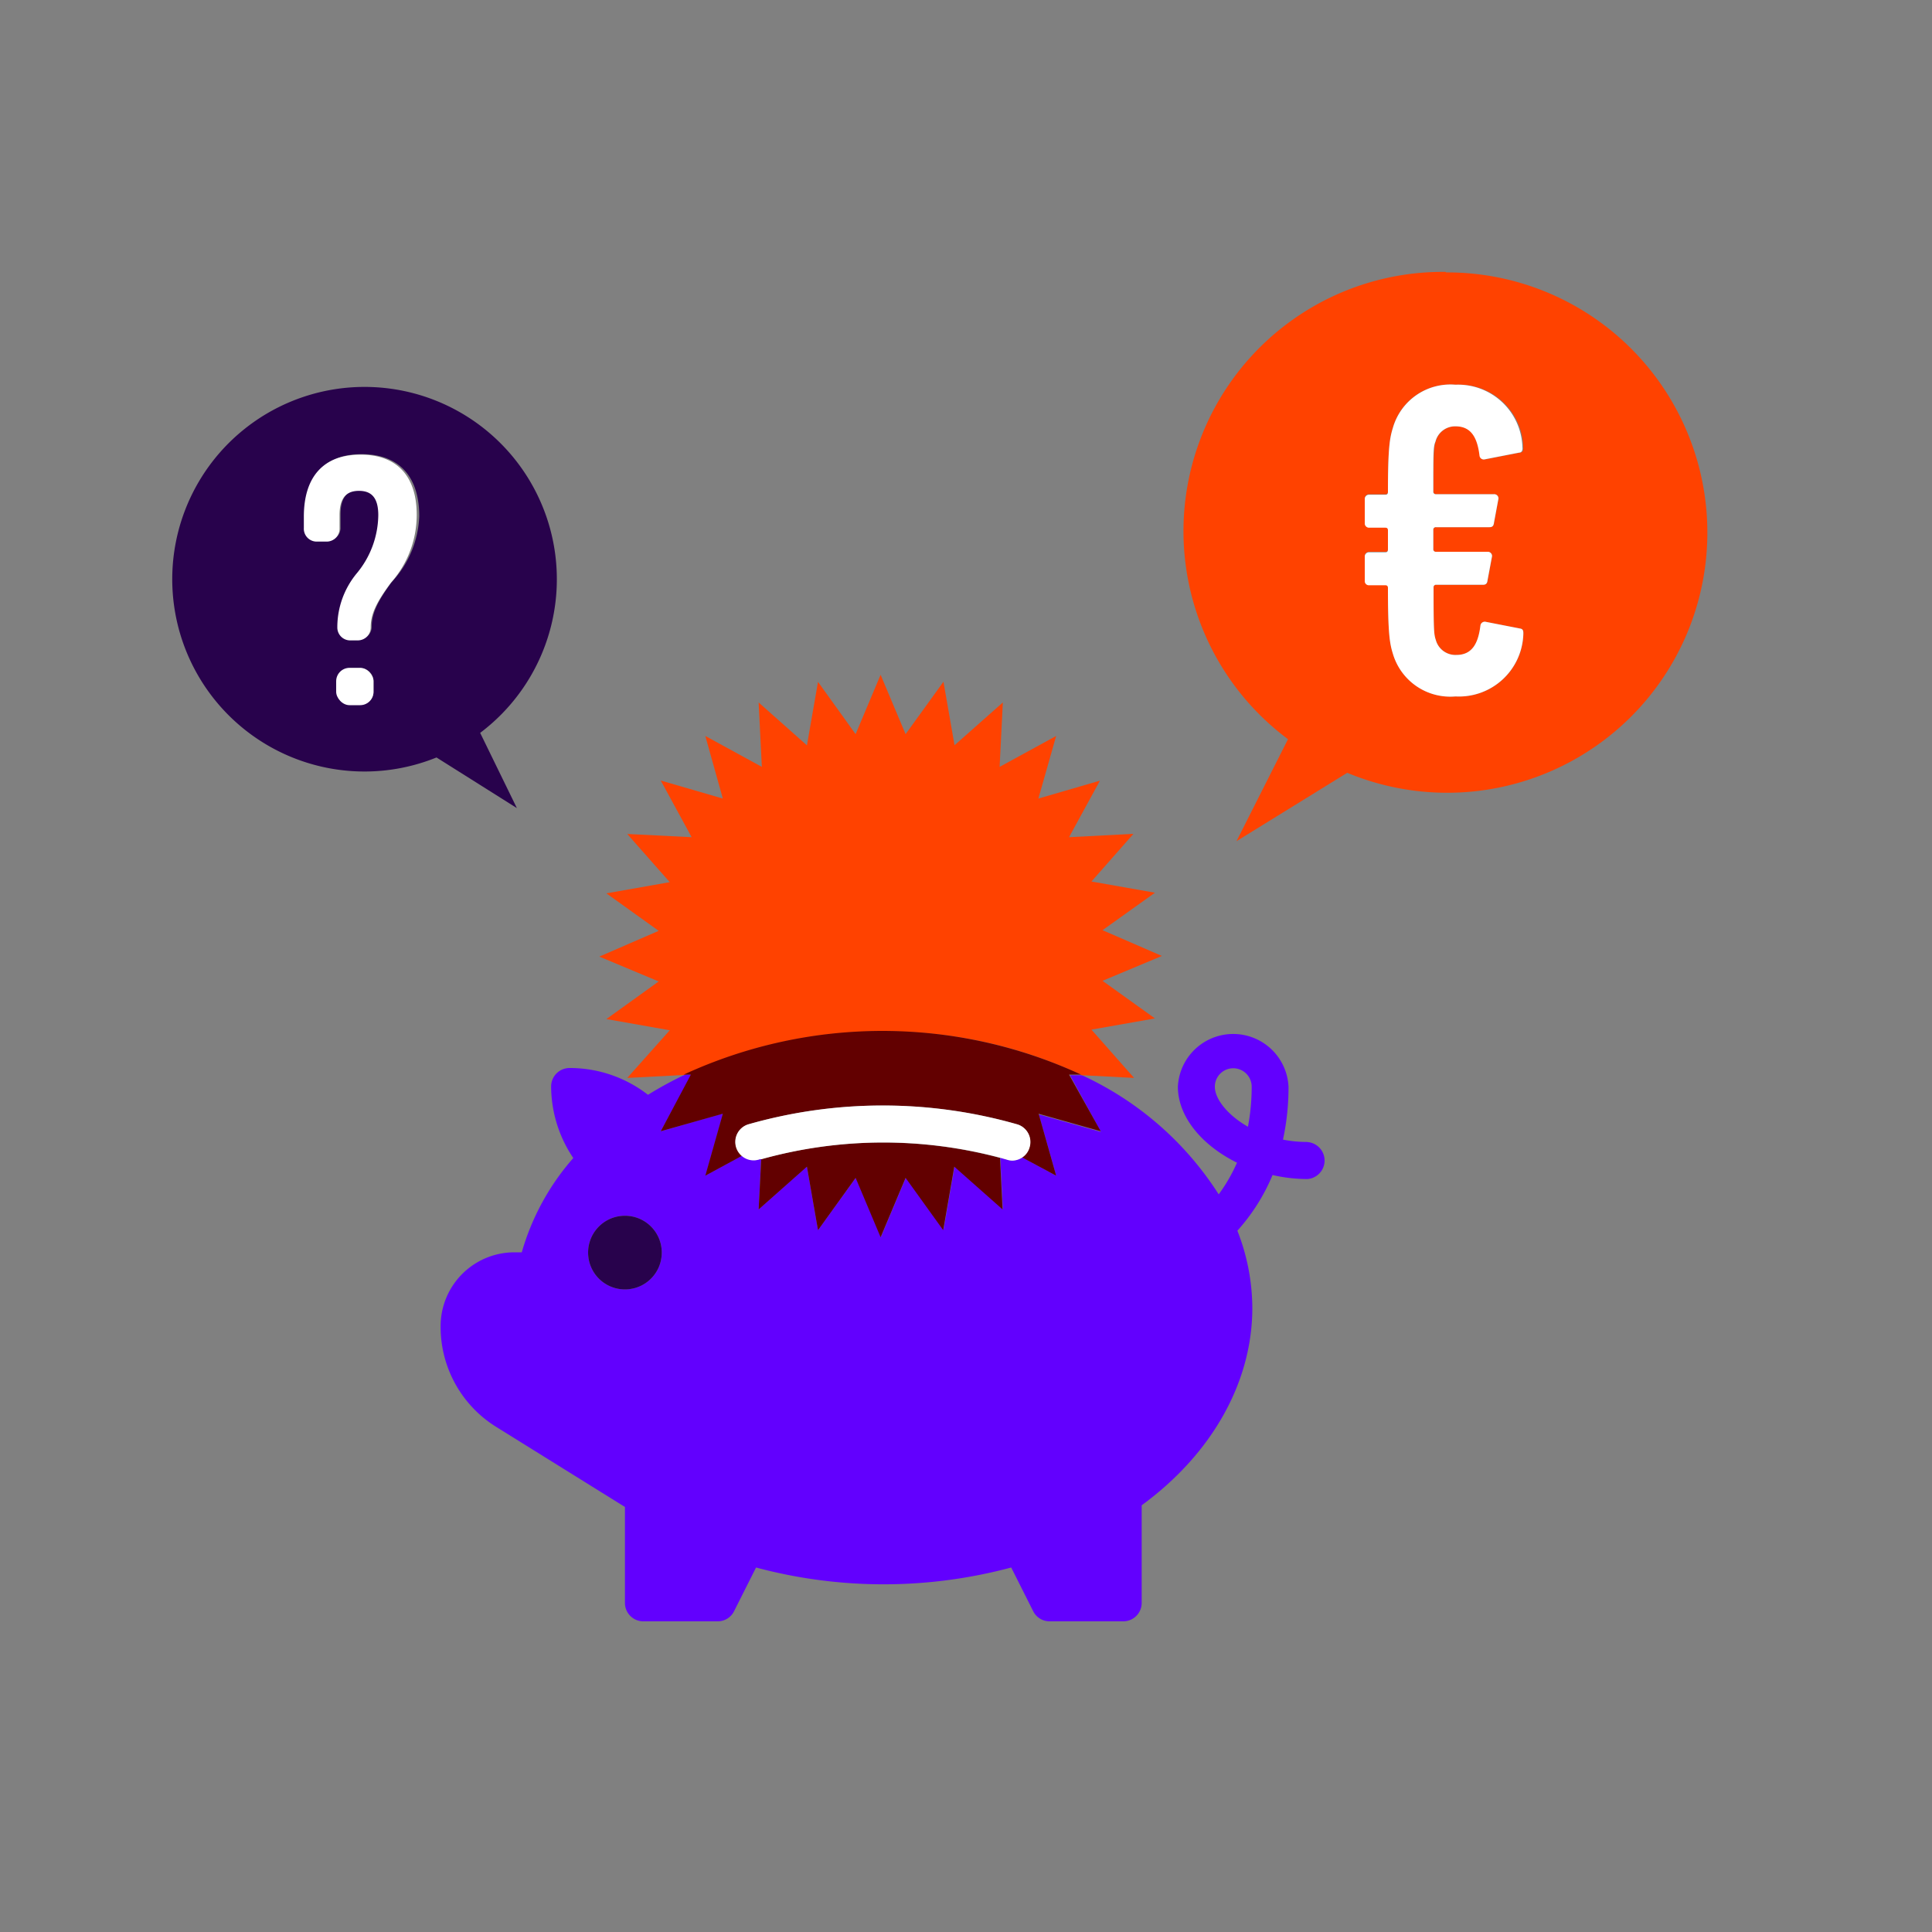
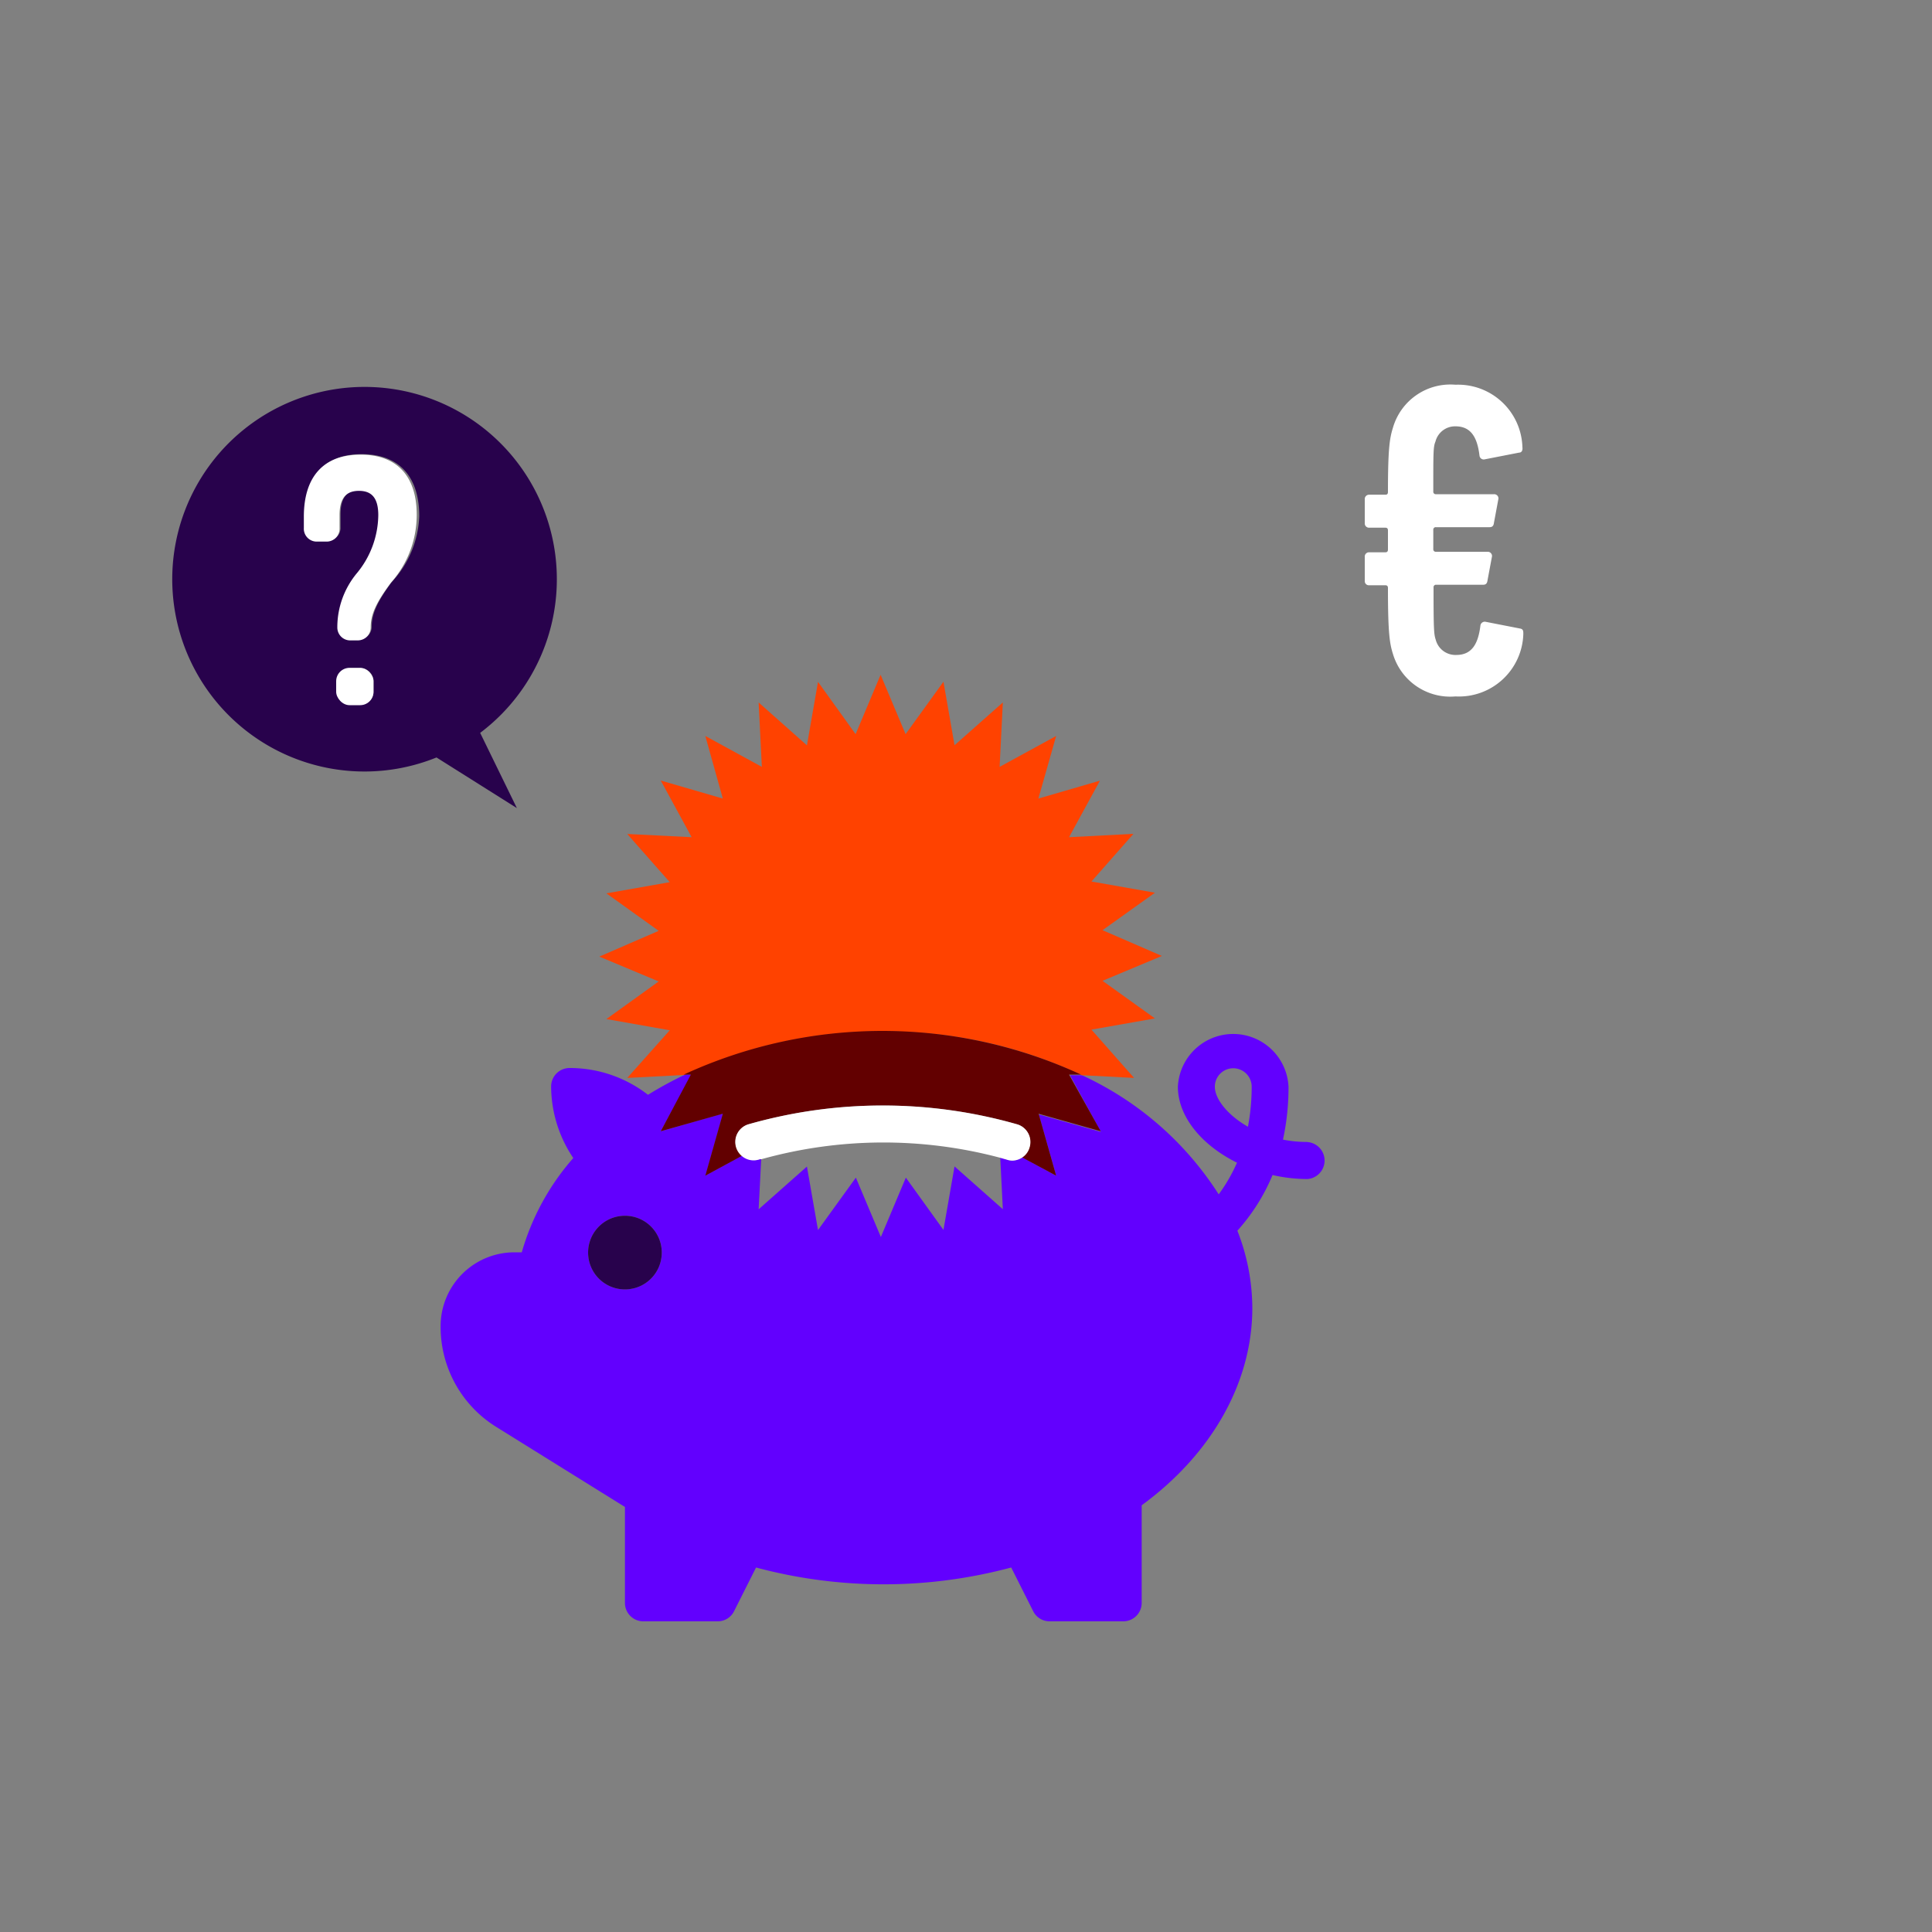
<svg xmlns="http://www.w3.org/2000/svg" id="decomposition_des_formes_applatissment_des_transparences_patchfinger_fusion" data-name="decomposition des formes,applatissment des transparences, patchfinger fusion" viewBox="0 0 150 150">
  <rect x="0" y="0" width="150" height="150" fill="#808080" stroke="none" />
  <defs>
    <style>.cls-1{fill:none;}.cls-2{fill:#6200fe;}.cls-3{fill:#28024c;}.cls-4{fill:#ff4200;}.cls-5{fill:#620000;}.cls-6{fill:#fff;}</style>
  </defs>
  <path class="cls-1" d="M95.75,82.94a1.43,1.43,0,0,0-1.43,1.43c0,.95,1,2.2,2.57,3.11a16.53,16.53,0,0,0,.29-3.11A1.43,1.43,0,0,0,95.75,82.94Z" />
  <path class="cls-2" d="M101.47,88.66a9.32,9.32,0,0,1-1.86-.18,19.14,19.14,0,0,0,.43-4.11,4.3,4.3,0,0,0-8.59,0c0,2.35,1.89,4.57,4.59,5.9a12.94,12.94,0,0,1-1.42,2.46A24.93,24.93,0,0,0,84,83.48l-.93,0,2.4,4.4-4.82-1.36L82,91.28l-2.62-1.43a1.45,1.45,0,0,1-.79.25,1.41,1.41,0,0,1-.44-.08l-.49-.14.2,4-3.75-3.32-.86,4.93-2.92-4.06-1.94,4.61-1.94-4.61L63.51,95.5l-.86-4.93L58.9,93.89l.2-3.9L59,90a1.4,1.4,0,0,1-1.38-.28l-2.84,1.54,1.36-4.81L51.3,87.83l2.4-4.4-.5,0A28.56,28.56,0,0,0,50.31,85a9.9,9.9,0,0,0-6.09-2.08,1.43,1.43,0,0,0-1.43,1.43,10,10,0,0,0,1.72,5.56,19,19,0,0,0-4,7.32h-.61A5.73,5.73,0,0,0,34.21,103a9.13,9.13,0,0,0,4.31,7.78l10,6.22v7.46A1.43,1.43,0,0,0,50,125.88h5.72a1.42,1.42,0,0,0,1.28-.8l1.7-3.38a38.24,38.24,0,0,0,19.81,0l1.7,3.38a1.42,1.42,0,0,0,1.28.8h5.72a1.43,1.43,0,0,0,1.43-1.44v-7.57c5.47-4,8.59-9.57,8.59-15.32a16.56,16.56,0,0,0-1.16-6,15.08,15.08,0,0,0,2.73-4.32,12.19,12.19,0,0,0,2.72.31,1.44,1.44,0,0,0,0-2.87ZM48.52,100.11a2.86,2.86,0,1,1,2.86-2.86A2.86,2.86,0,0,1,48.52,100.11ZM96.89,87.48c-1.59-.91-2.57-2.16-2.57-3.11a1.43,1.43,0,0,1,2.86,0A16.53,16.53,0,0,1,96.89,87.48Z" />
  <path class="cls-3" d="M48.52,94.39a2.86,2.86,0,1,0,2.86,2.86A2.86,2.86,0,0,0,48.52,94.39Z" />
  <path class="cls-4" d="M68.56,80.08A35.6,35.6,0,0,1,84,83.48l4.05.21-3.31-3.75,4.93-.87-4.07-2.92,4.61-1.93-4.61-2,4.07-2.91-4.93-.87L88,64.74,83,65l2.4-4.39L80.62,62,82,57.14l-4.39,2.4.25-5-3.75,3.32-.86-4.93L70.31,57l-1.94-4.61L66.43,57l-2.92-4.06-.86,4.93L58.9,54.54l.25,5-4.39-2.4L56.12,62,51.3,60.6,53.7,65l-5-.25L52,68.49l-4.92.87,4.06,2.91-4.61,2,4.61,1.93-4.06,2.92,4.92.87L48.7,83.69l4.45-.23A35.72,35.72,0,0,1,68.56,80.08Z" />
-   <path class="cls-5" d="M59.1,90l-.2,3.9,3.75-3.32.86,4.93,2.92-4.06,1.94,4.61,1.94-4.61,2.92,4.06.86-4.93,3.75,3.32-.2-4A35.23,35.23,0,0,0,59.1,90Z" />
  <path class="cls-5" d="M51.3,87.83l4.82-1.36-1.36,4.81,2.84-1.54a1.43,1.43,0,0,1,.49-2.44A38,38,0,0,1,79,87.3a1.43,1.43,0,0,1,.91,1.81,1.37,1.37,0,0,1-.57.74L82,91.28l-1.36-4.81,4.82,1.36L83,83.43l.93,0h0a36.77,36.77,0,0,0-30.84,0h.05l.5,0Z" />
  <path class="cls-6" d="M79.93,89.11A1.43,1.43,0,0,0,79,87.3a38,38,0,0,0-20.93,0,1.43,1.43,0,0,0-.49,2.44A1.4,1.4,0,0,0,59,90l.12,0a35.23,35.23,0,0,1,18.54-.11l.49.14a1.41,1.41,0,0,0,.44.08,1.45,1.45,0,0,0,.79-.25A1.37,1.37,0,0,0,79.93,89.11Z" />
-   <path class="cls-4" d="M112.25,21.11A20.13,20.13,0,0,0,100,57.39l-4,7.92L104.6,60a20.2,20.2,0,1,0,7.65-38.85Zm-.78,17.26H116a.33.33,0,0,1,.35.34L116,40.59c0,.24-.13.34-.34.34h-4.16a.19.19,0,0,0-.21.21v1.49a.19.19,0,0,0,.21.21h4a.33.33,0,0,1,.35.35l-.35,1.87c0,.24-.13.34-.34.34h-3.64a.19.19,0,0,0-.21.21c0,3.29,0,3.64.17,4.06a1.58,1.58,0,0,0,1.6,1.18c1.21,0,1.7-.87,1.87-2.29a.34.34,0,0,1,.42-.28l2.66.52c.21,0,.28.21.25.42A5,5,0,0,1,113,54.07a4.64,4.64,0,0,1-4.85-3.33c-.25-.8-.39-1.56-.39-5.13,0-.14-.06-.21-.2-.21h-1.25a.32.32,0,0,1-.35-.34V43.19a.33.33,0,0,1,.35-.35h1.25c.14,0,.2-.07.2-.21V41.14c0-.14-.06-.21-.2-.21h-1.25a.33.33,0,0,1-.35-.34V38.71a.33.33,0,0,1,.35-.34h1.25c.14,0,.2-.07.2-.21,0-3.4.14-4.16.39-5A4.64,4.64,0,0,1,113,29.87a5,5,0,0,1,5.27,4.86c0,.2,0,.38-.25.41l-2.66.52a.33.33,0,0,1-.42-.27c-.17-1.43-.66-2.29-1.87-2.29a1.57,1.57,0,0,0-1.6,1.18c-.14.41-.17.76-.17,3.88A.19.19,0,0,0,111.47,38.37Z" />
  <path class="cls-3" d="M37.28,56.9a14.93,14.93,0,1,0-9,3,14.91,14.91,0,0,0,5.61-1.09l6.24,3.93ZM29,53.71a1,1,0,0,1-1,1h-.82a1,1,0,0,1-1-1v-.82a1,1,0,0,1,1-1H28a1,1,0,0,1,1,1Zm1.43-8.54c-1.18,1.59-1.57,2.52-1.57,3.48a1,1,0,0,1-1,1h-.54a1,1,0,0,1-1.05-1v-.11a6.56,6.56,0,0,1,1.48-4.06,7.2,7.2,0,0,0,1.7-4.55c0-1.37-.55-1.89-1.5-1.89s-1.51.52-1.51,1.89v1a1,1,0,0,1-1,1.05h-.77a1,1,0,0,1-1-1.05v-.85c0-3.06,1.48-4.82,4.41-4.82s4.47,1.76,4.47,4.82A7.91,7.91,0,0,1,30.43,45.17Z" />
  <path class="cls-6" d="M28,35.3c-2.93,0-4.41,1.76-4.41,4.82V41a1,1,0,0,0,1,1.05h.77a1,1,0,0,0,1-1.05v-1c0-1.37.55-1.89,1.51-1.89s1.5.52,1.5,1.89a7.2,7.2,0,0,1-1.7,4.55,6.56,6.56,0,0,0-1.48,4.06v.11a1,1,0,0,0,1.05,1h.54a1,1,0,0,0,1-1c0-1,.39-1.89,1.57-3.48a7.91,7.91,0,0,0,2-5.05C32.43,37.06,30.89,35.3,28,35.3Z" />
  <rect class="cls-6" x="26.1" y="51.85" width="2.9" height="2.9" rx="1.04" />
  <path class="cls-6" d="M113,33.1c1.21,0,1.7.86,1.87,2.29a.33.33,0,0,0,.42.27l2.66-.52c.21,0,.28-.21.25-.41A5,5,0,0,0,113,29.87a4.64,4.64,0,0,0-4.85,3.33c-.25.8-.39,1.56-.39,5,0,.14-.06.21-.2.21h-1.25a.33.33,0,0,0-.35.34v1.88a.33.33,0,0,0,.35.34h1.25c.14,0,.2.07.2.21v1.49c0,.14-.06.21-.2.21h-1.25a.33.33,0,0,0-.35.35v1.87a.32.32,0,0,0,.35.34h1.25c.14,0,.2.07.2.21,0,3.57.14,4.33.39,5.13A4.64,4.64,0,0,0,113,54.07a5,5,0,0,0,5.27-4.85c0-.21,0-.38-.25-.42l-2.66-.52a.34.34,0,0,0-.42.28c-.17,1.42-.66,2.29-1.87,2.29a1.58,1.58,0,0,1-1.6-1.18c-.14-.42-.17-.77-.17-4.06a.19.19,0,0,1,.21-.21h3.64c.21,0,.31-.1.34-.34l.35-1.87a.33.33,0,0,0-.35-.35h-4a.19.19,0,0,1-.21-.21V41.14a.19.19,0,0,1,.21-.21h4.16c.21,0,.31-.1.34-.34l.35-1.88a.33.33,0,0,0-.35-.34h-4.5a.19.19,0,0,1-.21-.21c0-3.12,0-3.47.17-3.88A1.57,1.57,0,0,1,113,33.1Z" />
</svg>